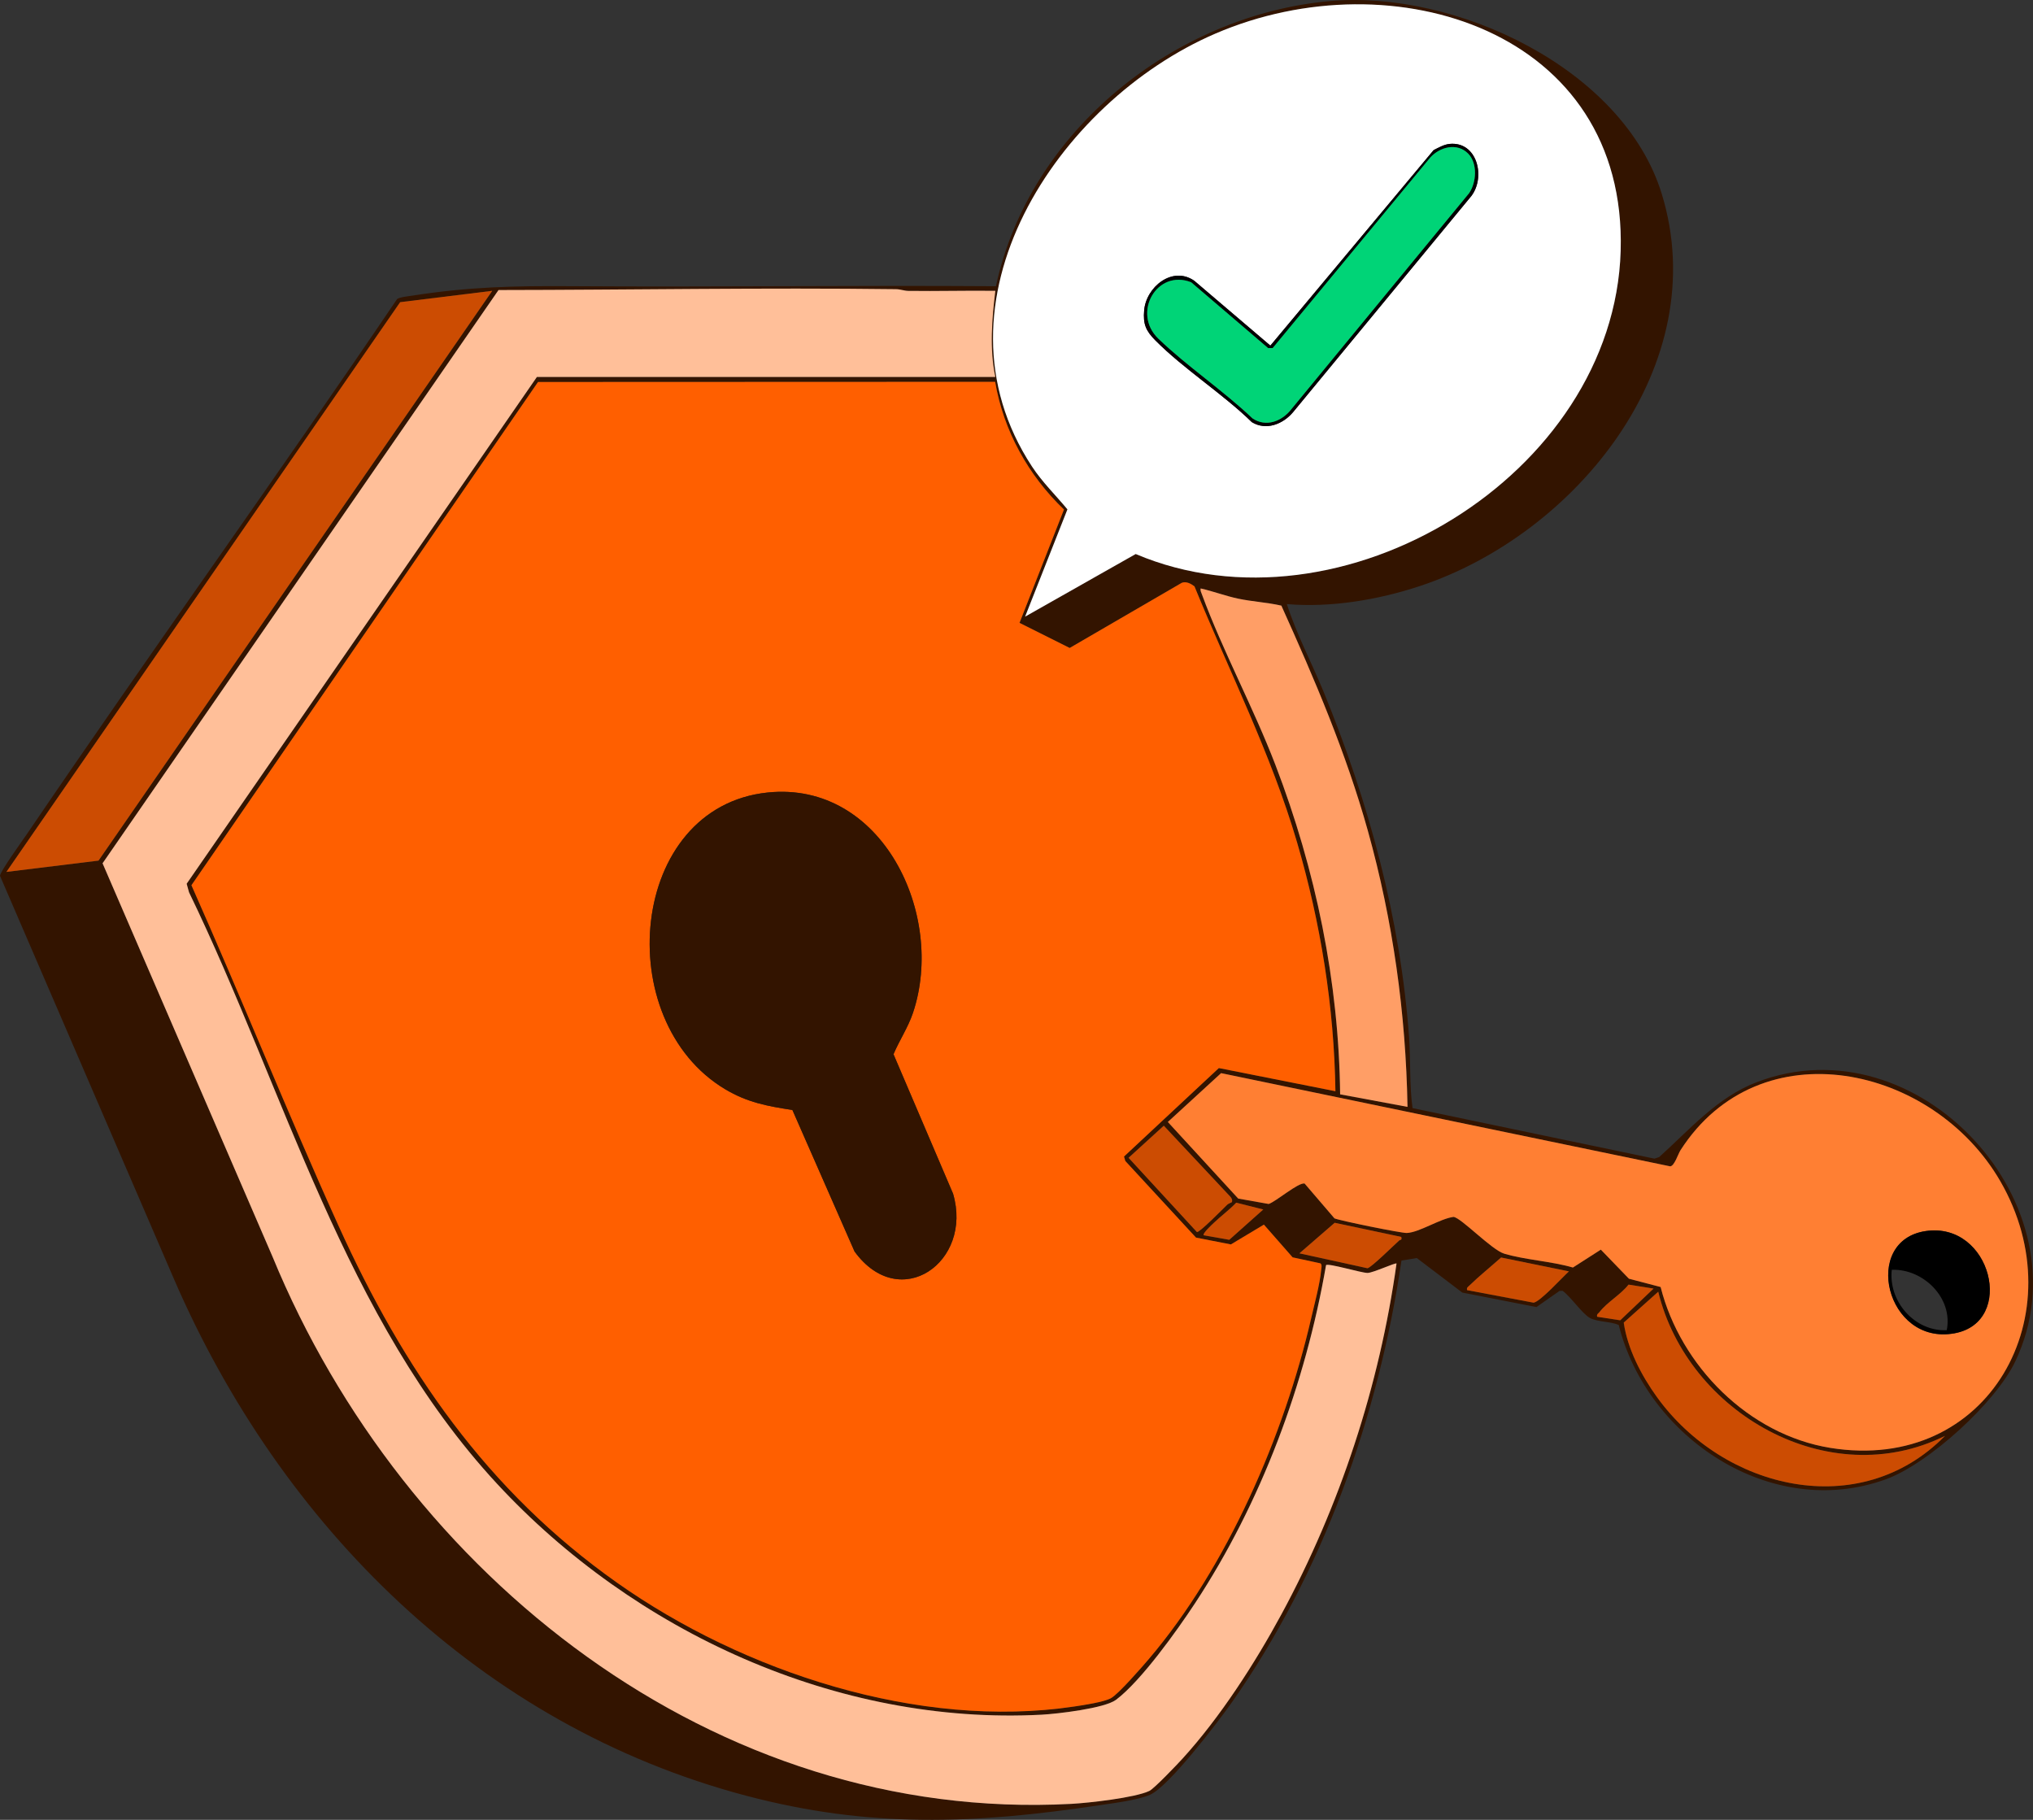
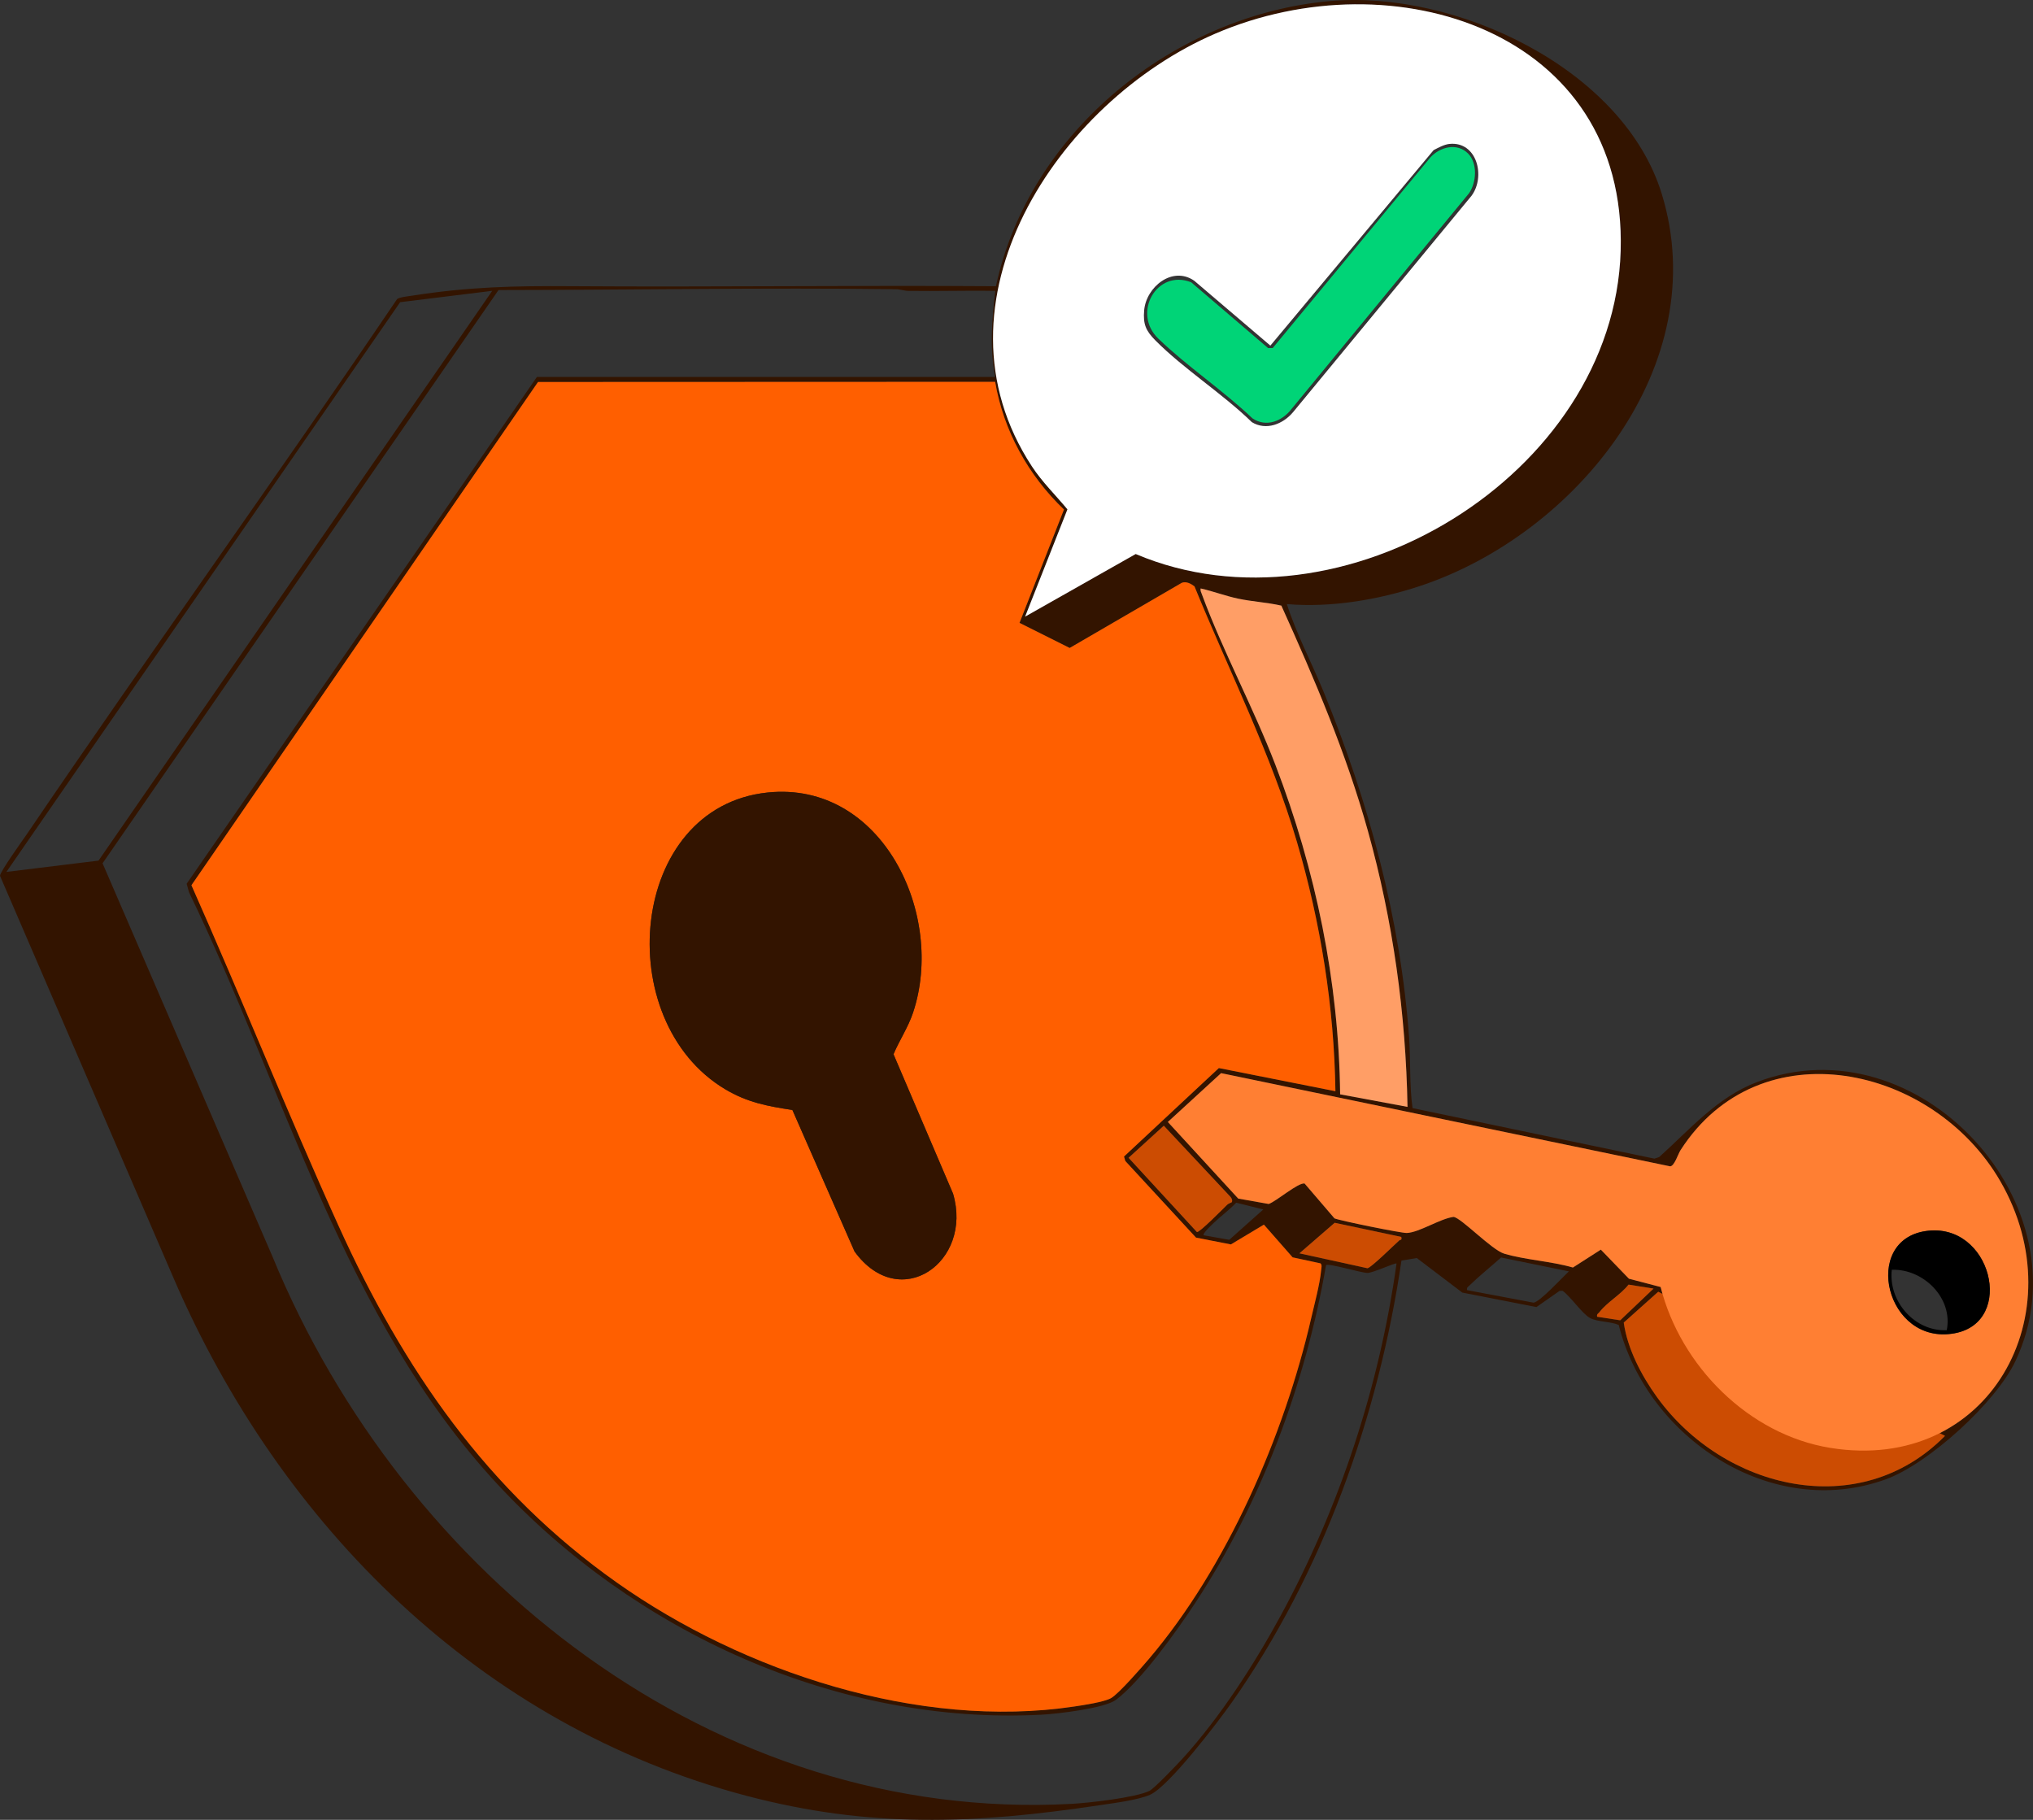
<svg xmlns="http://www.w3.org/2000/svg" width="553" height="495" viewBox="0 0 553 495" fill="none">
  <rect x="0" y="0" width="553" height="495" fill="#333333" stroke="none" />
  <g clip-path="url(#clip0_3617_189)">
    <path d="M477.822 294.368C467.044 298.508 459.67 307.227 451.306 314.731L450.026 315.157L384.223 301.411C383.349 295.075 383.745 288.535 383.281 282.118C380.956 249.864 372.23 217.943 360.04 188.187C356.773 180.218 352.661 172.497 350.038 164.315C361.98 165.33 374.9 163.164 386.253 159.399C428.717 145.312 466.242 99.231 452.035 52.792C441.53 18.461 395.658 -2.767 361.763 0.29C319.41 4.11 279.931 35.767 270.906 77.853C232.409 77.581 193.899 78.118 155.406 77.845C139.876 77.738 127.49 78.007 111.995 80.437C110.997 80.595 108.659 80.829 108.007 81.358C74.96 130.172 40.476 178.039 7.362 226.807C6.176 228.55 0.017 237.073 0 238.224L47.279 347.803C76.393 415.121 130.817 469.337 202.864 488.413C236.542 497.332 264.926 496.143 299.035 491.035C302.776 490.476 309.54 489.632 312.811 488.191C317.938 485.936 331.318 468.378 335.033 463.108C359.716 428.083 374.976 385.204 381.212 342.883L385.392 342.192L397.761 351.581L417.931 355.525L424.23 351.116L425.054 351.108C427.297 352.711 430.381 357.392 432.577 358.539C434.586 359.588 438.109 359.417 440.314 360.389C447.996 391.066 481.853 413.719 512.988 402.365C524.637 398.118 542.909 381.447 548.206 370.247C568.248 327.854 521.689 277.501 477.822 294.368ZM372.08 225.996C378.896 250.414 382.419 275.693 382.858 301.074L364.531 297.663C364.185 266.995 357.877 236.604 346.941 208.089C340.957 192.489 332.619 177.093 326.921 161.637C326.724 161.104 326.464 160.674 326.588 160.056C330.034 160.832 333.34 162.106 336.803 162.835C340.68 163.654 344.685 163.846 348.545 164.733C357.557 184.695 366.177 204.84 372.08 225.996ZM335.054 327.01C335.012 327.082 334.176 327.342 333.826 327.679C332.755 328.715 326.349 335.26 325.581 335.128L306.985 314.922L316.569 306.195L334.709 325.552C335.054 325.923 335.315 326.562 335.054 327.01ZM336.261 327.133L343.632 328.98L334.38 337.23L327.441 336.01C326.963 335.554 329.744 333.026 330.201 332.591C332.094 330.779 334.415 329.086 336.261 327.133ZM305.744 314.581L306.098 315.792L325.326 336.628L334.815 338.487L343.794 333.098L351.607 342.001L359.165 343.629C359.698 343.996 359.408 345.006 359.362 345.531C359.02 349.313 357.532 354.749 356.649 358.599C349.313 390.427 333.749 426.283 312.509 451.243C310.636 453.447 304.315 460.699 302.255 461.876C300.332 462.976 294.608 463.82 292.198 464.178C249.964 470.51 202.152 454.722 167.868 430.513C132.382 405.46 109.76 372.447 92.042 333.316C78.193 302.729 65.713 271.476 52.073 240.787L146.346 103.904L270.697 103.857C272.958 117.147 279.722 129.332 289.413 138.593L277.321 169.423L290.965 176.249L321.461 158.525C322.664 158.064 323.965 158.764 324.912 159.493C334.355 182.631 345.743 205.007 352.802 229.075C359.246 251.032 362.91 273.885 363.251 296.815L331.54 290.518L305.744 314.581ZM330.563 9.158C378.951 -11.704 442.613 8.395 440.839 68.247C439.035 129.225 364.757 174.351 308.922 150.693L278.844 167.722L290.355 138.55C287.182 134.708 283.501 131.144 280.703 126.876C251.453 82.279 287.647 27.658 330.563 9.158ZM1.74 237.163L108.847 82.194L133.896 79.107L26.802 234.089L1.74 237.163ZM348.549 439.121C341.316 452.483 331.919 467.078 321.692 478.316C320.271 479.873 313.972 486.503 312.62 487.146C308.696 489.005 296.083 490.412 291.413 490.66C194.342 495.861 109.773 428.462 74.137 341.839L27.898 234.822L135.602 78.894C171.613 78.855 207.679 78.212 243.69 78.659C244.906 78.672 245.947 79.107 247.064 79.124C254.95 79.239 262.858 79 270.744 79.107C269.819 86.807 269.132 94.895 270.74 102.535H146.044L50.773 240.382L51.417 242.701C77.63 296.828 93.535 358.565 135.163 403.55C172.436 443.828 227.687 469.337 283.335 466.4C287.621 466.174 300.468 464.681 303.577 462.345C310.397 457.216 320.216 443.453 325.057 436.094C343.06 408.734 355.109 376.378 360.701 344.115C361.311 343.523 370.332 346.251 371.995 346.239C373.479 346.23 379.591 343.378 379.873 343.68C375.254 376.873 364.471 409.715 348.549 439.121ZM380.611 337.409C379.258 338.602 372.963 344.836 371.965 344.968L353.454 340.909L363.042 332.599L381.152 336.441C381.429 337.434 380.892 337.157 380.611 337.409ZM417.146 354.331L399.062 350.92C398.9 350.212 399.288 350.059 399.706 349.654C402.427 347.01 405.476 344.576 408.309 342.043L426.768 345.817C425.045 347.377 418.942 354.101 417.146 354.331ZM434.445 358.164C434.254 357.426 434.753 357.311 435.081 356.885C437.162 354.173 440.813 352.186 442.984 349.415L449.787 350.502L440.72 359.127L434.445 358.164ZM450.721 380.028C446.495 374.169 442.694 366.913 441.675 359.746L451.063 351.351C459.068 384.291 497.361 406.283 529.081 390.55C505.836 414.188 468.84 405.132 450.721 380.028ZM497.873 393.829C475.673 390.239 457.14 371.556 451.707 350.072L443.087 347.816L435.448 339.907L427.852 344.772C421.961 343.054 414.971 342.721 409.187 341.011C405.767 340.001 397.454 331.222 395.377 331C391.709 331.474 386.057 335.243 382.658 335.375C381.182 335.435 364.514 332.041 362.991 331.401L354.866 321.923C353.177 321.569 347.138 326.797 345.099 327.487L336.807 326.012L317.665 305.18L332.154 291.895L454.3 317.246C455.451 317.212 456.454 313.886 457.111 312.867C478.743 279.223 525.861 289.801 544.077 321.237C564.93 357.23 541.053 400.804 497.873 393.829Z" fill="#331400" />
    <path d="M330.563 9.158C287.647 27.658 251.453 82.279 280.703 126.876C283.501 131.144 287.182 134.708 290.355 138.55L278.844 167.722L308.922 150.693C364.757 174.351 439.035 129.225 440.839 68.247C442.613 8.395 378.951 -11.704 330.563 9.158ZM400.269 53.257L351.727 112.111C348.989 115.377 344.391 117.202 340.514 114.823C332.568 107.068 321.909 100.318 314.219 92.529C311.673 89.953 310.901 88.146 311.225 84.411C311.771 78.067 318.902 72.238 324.852 76.365L345.555 94.008L389.964 40.833C391.261 40.167 392.817 39.293 394.28 39.148C401.749 38.402 404.171 48.017 400.269 53.257Z" fill="white" />
-     <path d="M529.081 390.55C505.836 414.188 468.84 405.132 450.721 380.028C446.495 374.17 442.694 366.913 441.675 359.746L451.063 351.351C459.068 384.291 497.361 406.283 529.081 390.55Z" fill="#CC4C02" />
+     <path d="M529.081 390.55C505.836 414.188 468.84 405.132 450.721 380.028C446.495 374.17 442.694 366.913 441.675 359.746L451.063 351.351Z" fill="#CC4C02" />
    <path d="M449.787 350.502L440.72 359.128L434.445 358.164C434.254 357.426 434.753 357.311 435.081 356.885C437.162 354.173 440.813 352.186 442.984 349.415L449.787 350.502Z" fill="#CC4C02" />
-     <path d="M343.632 328.98L334.38 337.23L327.441 336.01C326.963 335.554 329.744 333.026 330.201 332.591C332.094 330.779 334.415 329.086 336.261 327.133L343.632 328.98Z" fill="#CC4C02" />
    <path d="M335.054 327.01C335.012 327.082 334.176 327.342 333.826 327.679C332.755 328.715 326.349 335.26 325.581 335.128L306.985 314.922L316.569 306.195L334.709 325.552C335.054 325.923 335.314 326.562 335.054 327.01Z" fill="#CC4C02" />
-     <path d="M426.768 345.817C425.045 347.377 418.942 354.101 417.146 354.331L399.062 350.92C398.9 350.212 399.288 350.059 399.706 349.654C402.427 347.01 405.476 344.576 408.309 342.043L426.768 345.817Z" fill="#CC4C02" />
    <path d="M380.611 337.409C379.258 338.603 372.963 344.836 371.965 344.968L353.454 340.909L363.042 332.599L381.152 336.441C381.429 337.434 380.892 337.157 380.611 337.409Z" fill="#CC4C02" />
    <path d="M544.077 321.237C525.861 289.801 478.743 279.223 457.111 312.867C456.454 313.886 455.451 317.212 454.3 317.246L332.154 291.895L317.665 305.18L336.807 326.012L345.099 327.487C347.138 326.797 353.177 321.569 354.866 321.923L362.991 331.401C364.514 332.041 381.182 335.435 382.658 335.375C386.057 335.243 391.708 331.474 395.377 331.001C397.454 331.222 405.766 340.001 409.187 341.011C414.971 342.721 421.961 343.054 427.852 344.772L435.448 339.907L443.087 347.816L451.707 350.072C457.14 371.556 475.673 390.239 497.873 393.829C541.053 400.804 564.93 357.23 544.077 321.237ZM531.661 362.658C513.014 366.081 506.211 337.387 523.865 334.846C541.642 332.28 548.372 359.592 531.661 362.658Z" fill="#FF7F33" />
    <path d="M382.858 301.074L364.531 297.663C364.185 266.995 357.877 236.604 346.941 208.089C340.957 192.489 332.619 177.093 326.921 161.637C326.724 161.105 326.464 160.674 326.588 160.056C330.034 160.832 333.34 162.106 336.803 162.836C340.68 163.654 344.685 163.846 348.545 164.733C357.557 184.695 366.177 204.841 372.08 225.997C378.896 250.414 382.419 275.693 382.858 301.074Z" fill="#FF9E66" />
-     <path d="M133.896 79.107L26.802 234.089L1.74 237.163L108.847 82.194L133.896 79.107Z" fill="#CC4C02" />
-     <path d="M379.873 343.68C375.253 376.873 364.471 409.715 348.549 439.121C341.316 452.483 331.919 467.078 321.691 478.316C320.271 479.873 313.972 486.503 312.62 487.146C308.696 489.005 296.083 490.412 291.413 490.66C194.342 495.861 109.773 428.462 74.137 341.839L27.898 234.822L135.602 78.894C171.613 78.855 207.679 78.212 243.69 78.659C244.906 78.672 245.946 79.107 247.064 79.124C254.95 79.239 262.858 79 270.744 79.107C269.819 86.807 269.132 94.895 270.74 102.535H146.044L50.773 240.382L51.417 242.701C77.63 296.828 93.535 358.565 135.163 403.55C172.436 443.828 227.687 469.337 283.335 466.4C287.621 466.174 300.468 464.681 303.577 462.345C310.397 457.216 320.216 443.453 325.057 436.094C343.06 408.734 355.109 376.378 360.701 344.115C361.311 343.523 370.331 346.251 371.995 346.239C373.479 346.23 379.591 343.378 379.873 343.68Z" fill="#FFBF99" />
    <path d="M351.607 342.001L343.794 333.098L334.815 338.487L325.325 336.628L306.098 315.792L305.744 314.581L331.54 290.518L363.251 296.815C362.91 273.885 359.246 251.032 352.802 229.075C345.743 205.007 334.355 182.631 324.912 159.493C323.965 158.764 322.664 158.065 321.461 158.525L290.965 176.249L277.321 169.423L289.413 138.593C279.722 129.332 272.958 117.147 270.697 103.857L146.346 103.904L52.073 240.787C65.713 271.476 78.193 302.729 92.042 333.316C109.76 372.447 132.382 405.46 167.868 430.513C202.152 454.722 249.964 470.51 292.198 464.178C294.608 463.82 300.332 462.976 302.255 461.876C304.315 460.699 310.636 453.447 312.509 451.243C333.749 426.284 349.313 390.427 356.649 358.599C357.532 354.749 359.02 349.313 359.361 345.531C359.408 345.006 359.698 343.996 359.165 343.629L351.607 342.001ZM232.447 340.41L215.54 301.918C208.733 300.891 203.269 299.859 197.294 296.299C165.889 277.599 170.969 219.448 208.84 215.563C239.992 212.37 257.283 248.896 248.343 275.493C246.996 279.5 244.629 282.992 243.046 286.757L259.25 324.699C264.722 343.327 244.722 357.307 232.447 340.41Z" fill="#FF5F00" />
    <path d="M232.447 340.41L215.54 301.918C208.733 300.891 203.269 299.859 197.294 296.299C165.889 277.599 170.969 219.448 208.84 215.563C239.992 212.37 257.283 248.896 248.344 275.493C246.996 279.5 244.629 282.992 243.046 286.757L259.25 324.699C264.722 343.327 244.722 357.307 232.447 340.41Z" fill="#331400" />
-     <path d="M394.28 39.148C392.817 39.293 391.261 40.167 389.964 40.833L345.555 94.008L324.852 76.365C318.902 72.238 311.771 78.067 311.225 84.411C310.901 88.146 311.673 89.954 314.219 92.529C321.909 100.318 332.568 107.068 340.514 114.823C344.391 117.202 348.989 115.377 351.727 112.111L400.269 53.257C404.171 48.017 401.749 38.402 394.28 39.148ZM399.586 52.579L351.3 111.259C348.763 114.559 344.429 116.32 340.684 113.796C332.743 106.228 322.894 99.657 315.072 92.107C307.83 85.114 314.709 73.108 324.012 76.779L344.928 94.669H346.191L389.026 42.875C391.644 39.959 396.311 38.726 399.339 41.758C401.966 44.384 401.638 49.658 399.586 52.579Z" fill="black" />
    <path d="M399.586 52.579L351.3 111.259C348.763 114.559 344.429 116.32 340.684 113.796C332.743 106.228 322.894 99.657 315.072 92.107C307.83 85.114 314.709 73.108 324.012 76.779L344.928 94.669H346.191L389.026 42.875C391.645 39.959 396.311 38.726 399.339 41.758C401.966 44.384 401.638 49.658 399.586 52.579Z" fill="#00D477" />
    <path d="M523.865 334.846C506.211 337.387 513.014 366.081 531.661 362.658C548.372 359.592 541.642 332.28 523.865 334.846ZM529.537 361.822C520.785 362.193 513.632 353.969 514.588 345.382C523.246 345.083 531.299 353.129 529.537 361.822Z" fill="black" />
  </g>
  <defs>
    <clipPath id="clip0_3617_189">
      <rect width="553" height="495" fill="white" />
    </clipPath>
  </defs>
</svg>